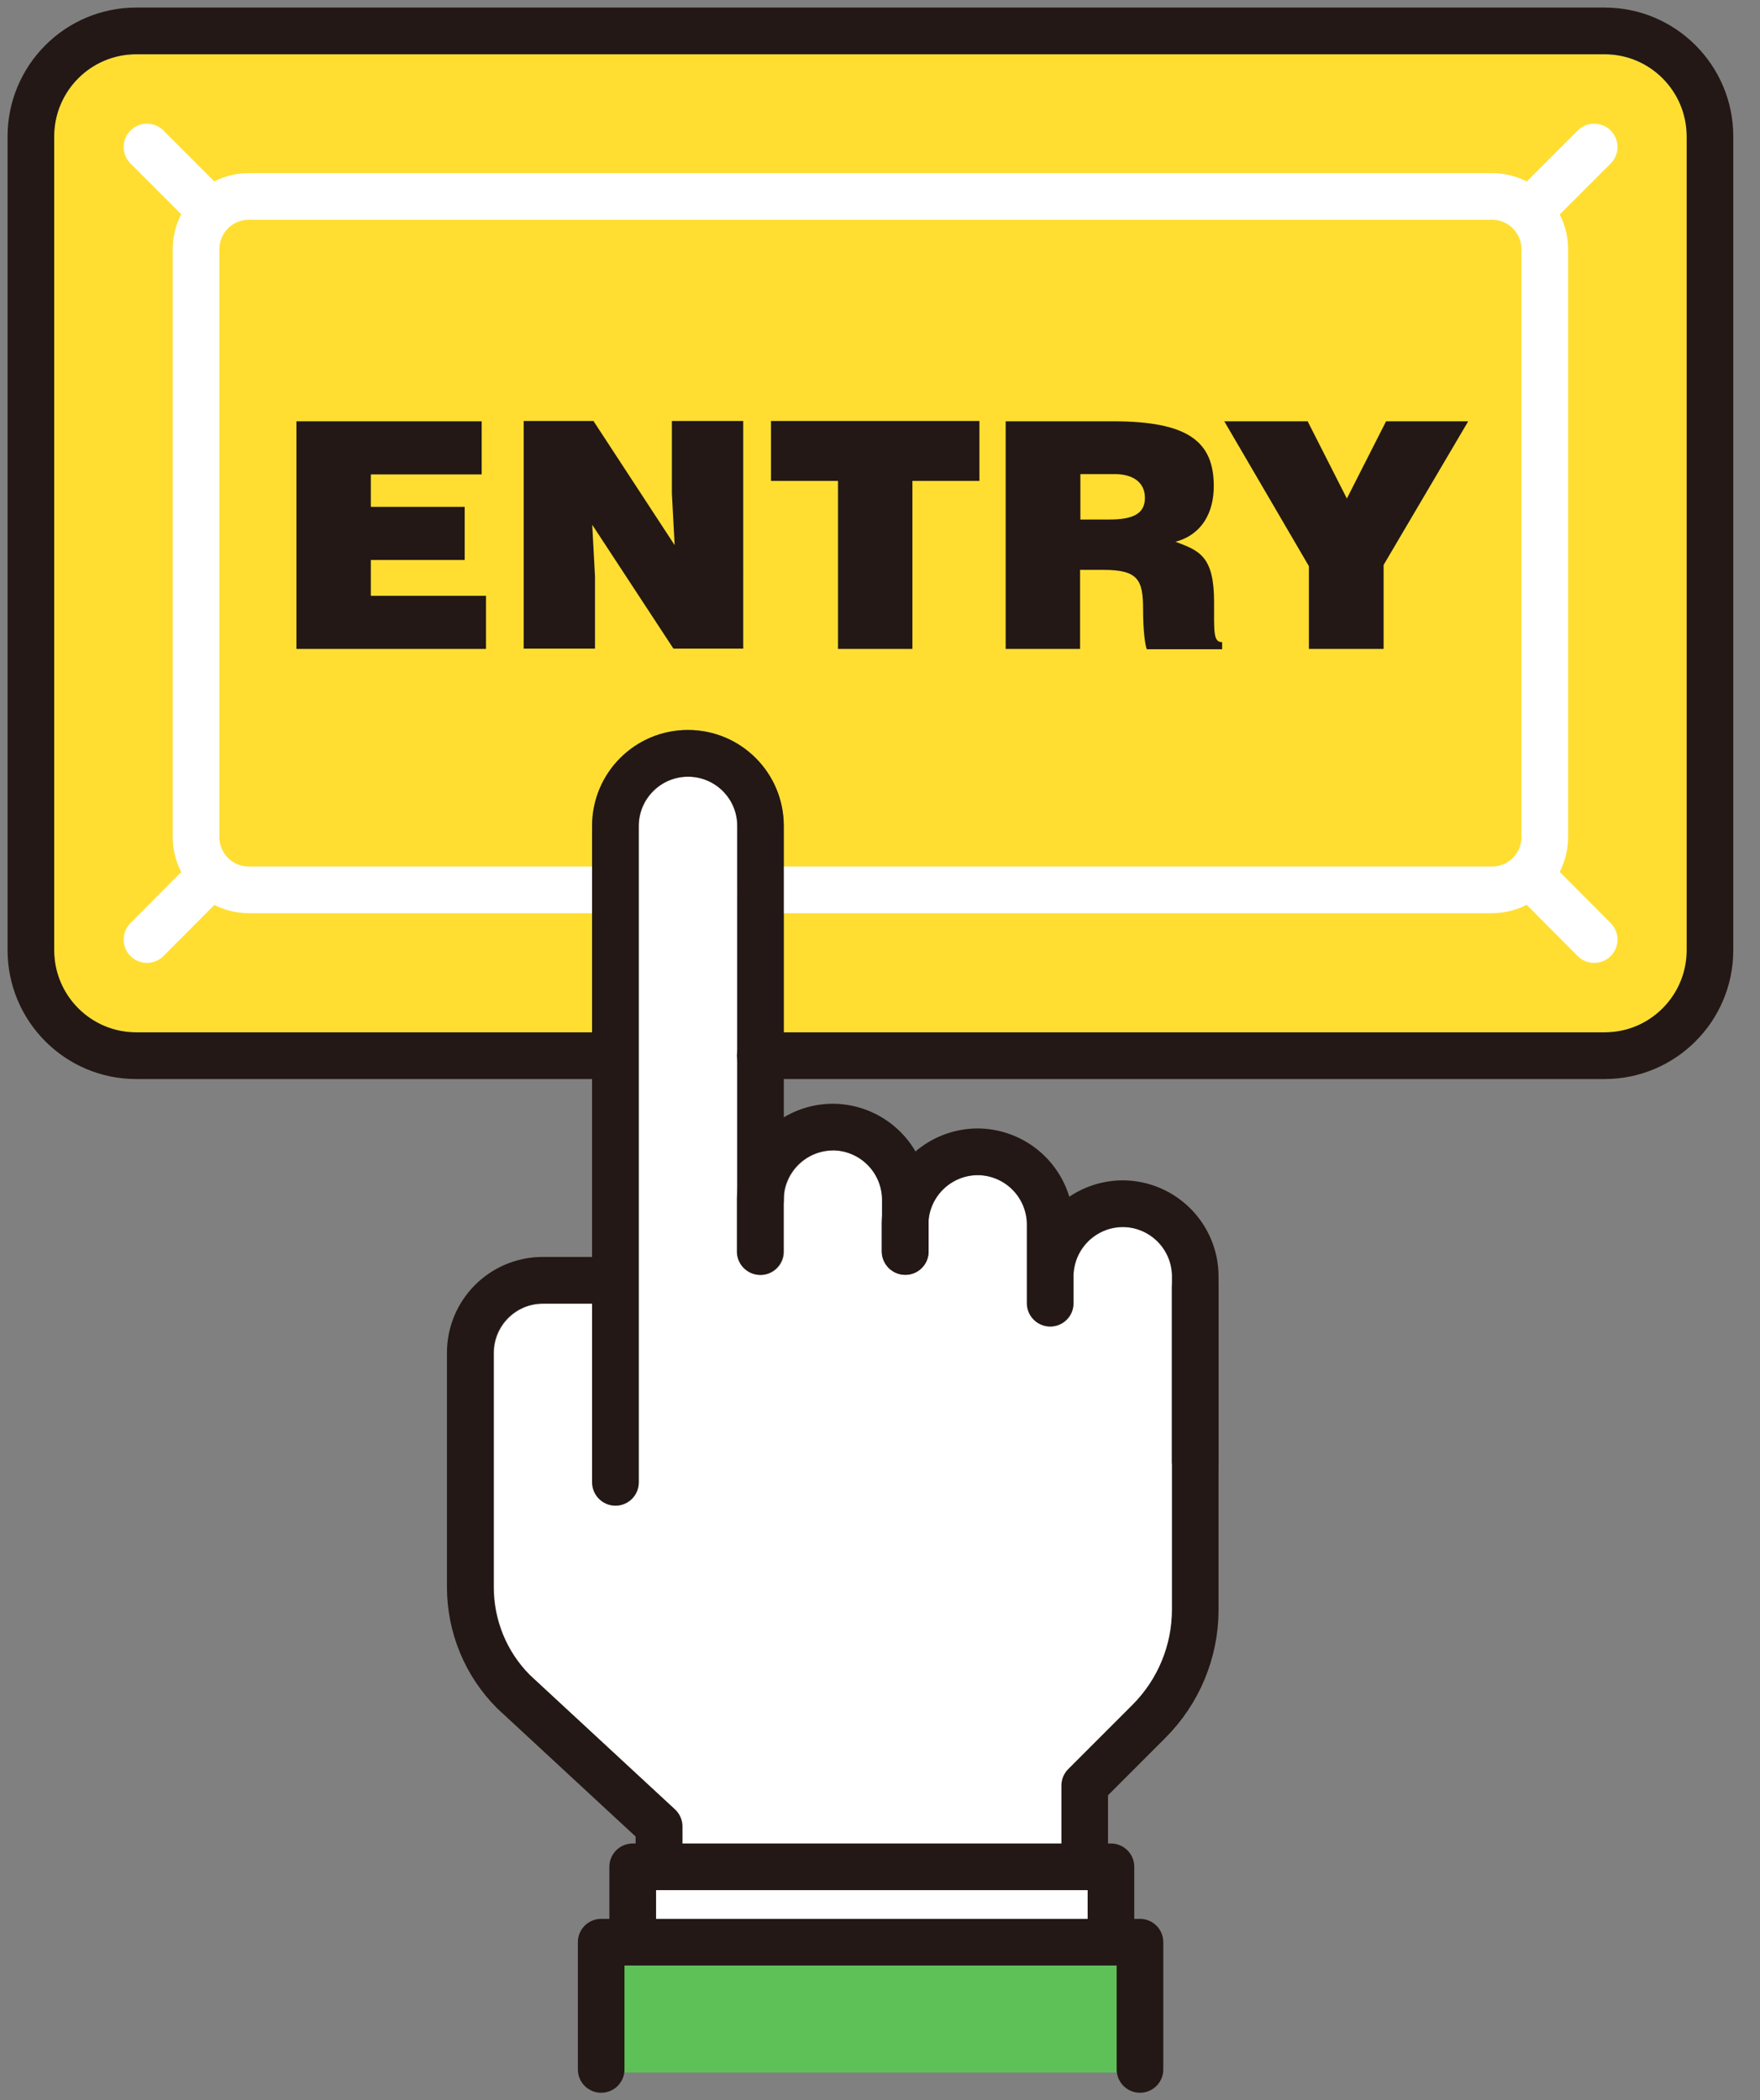
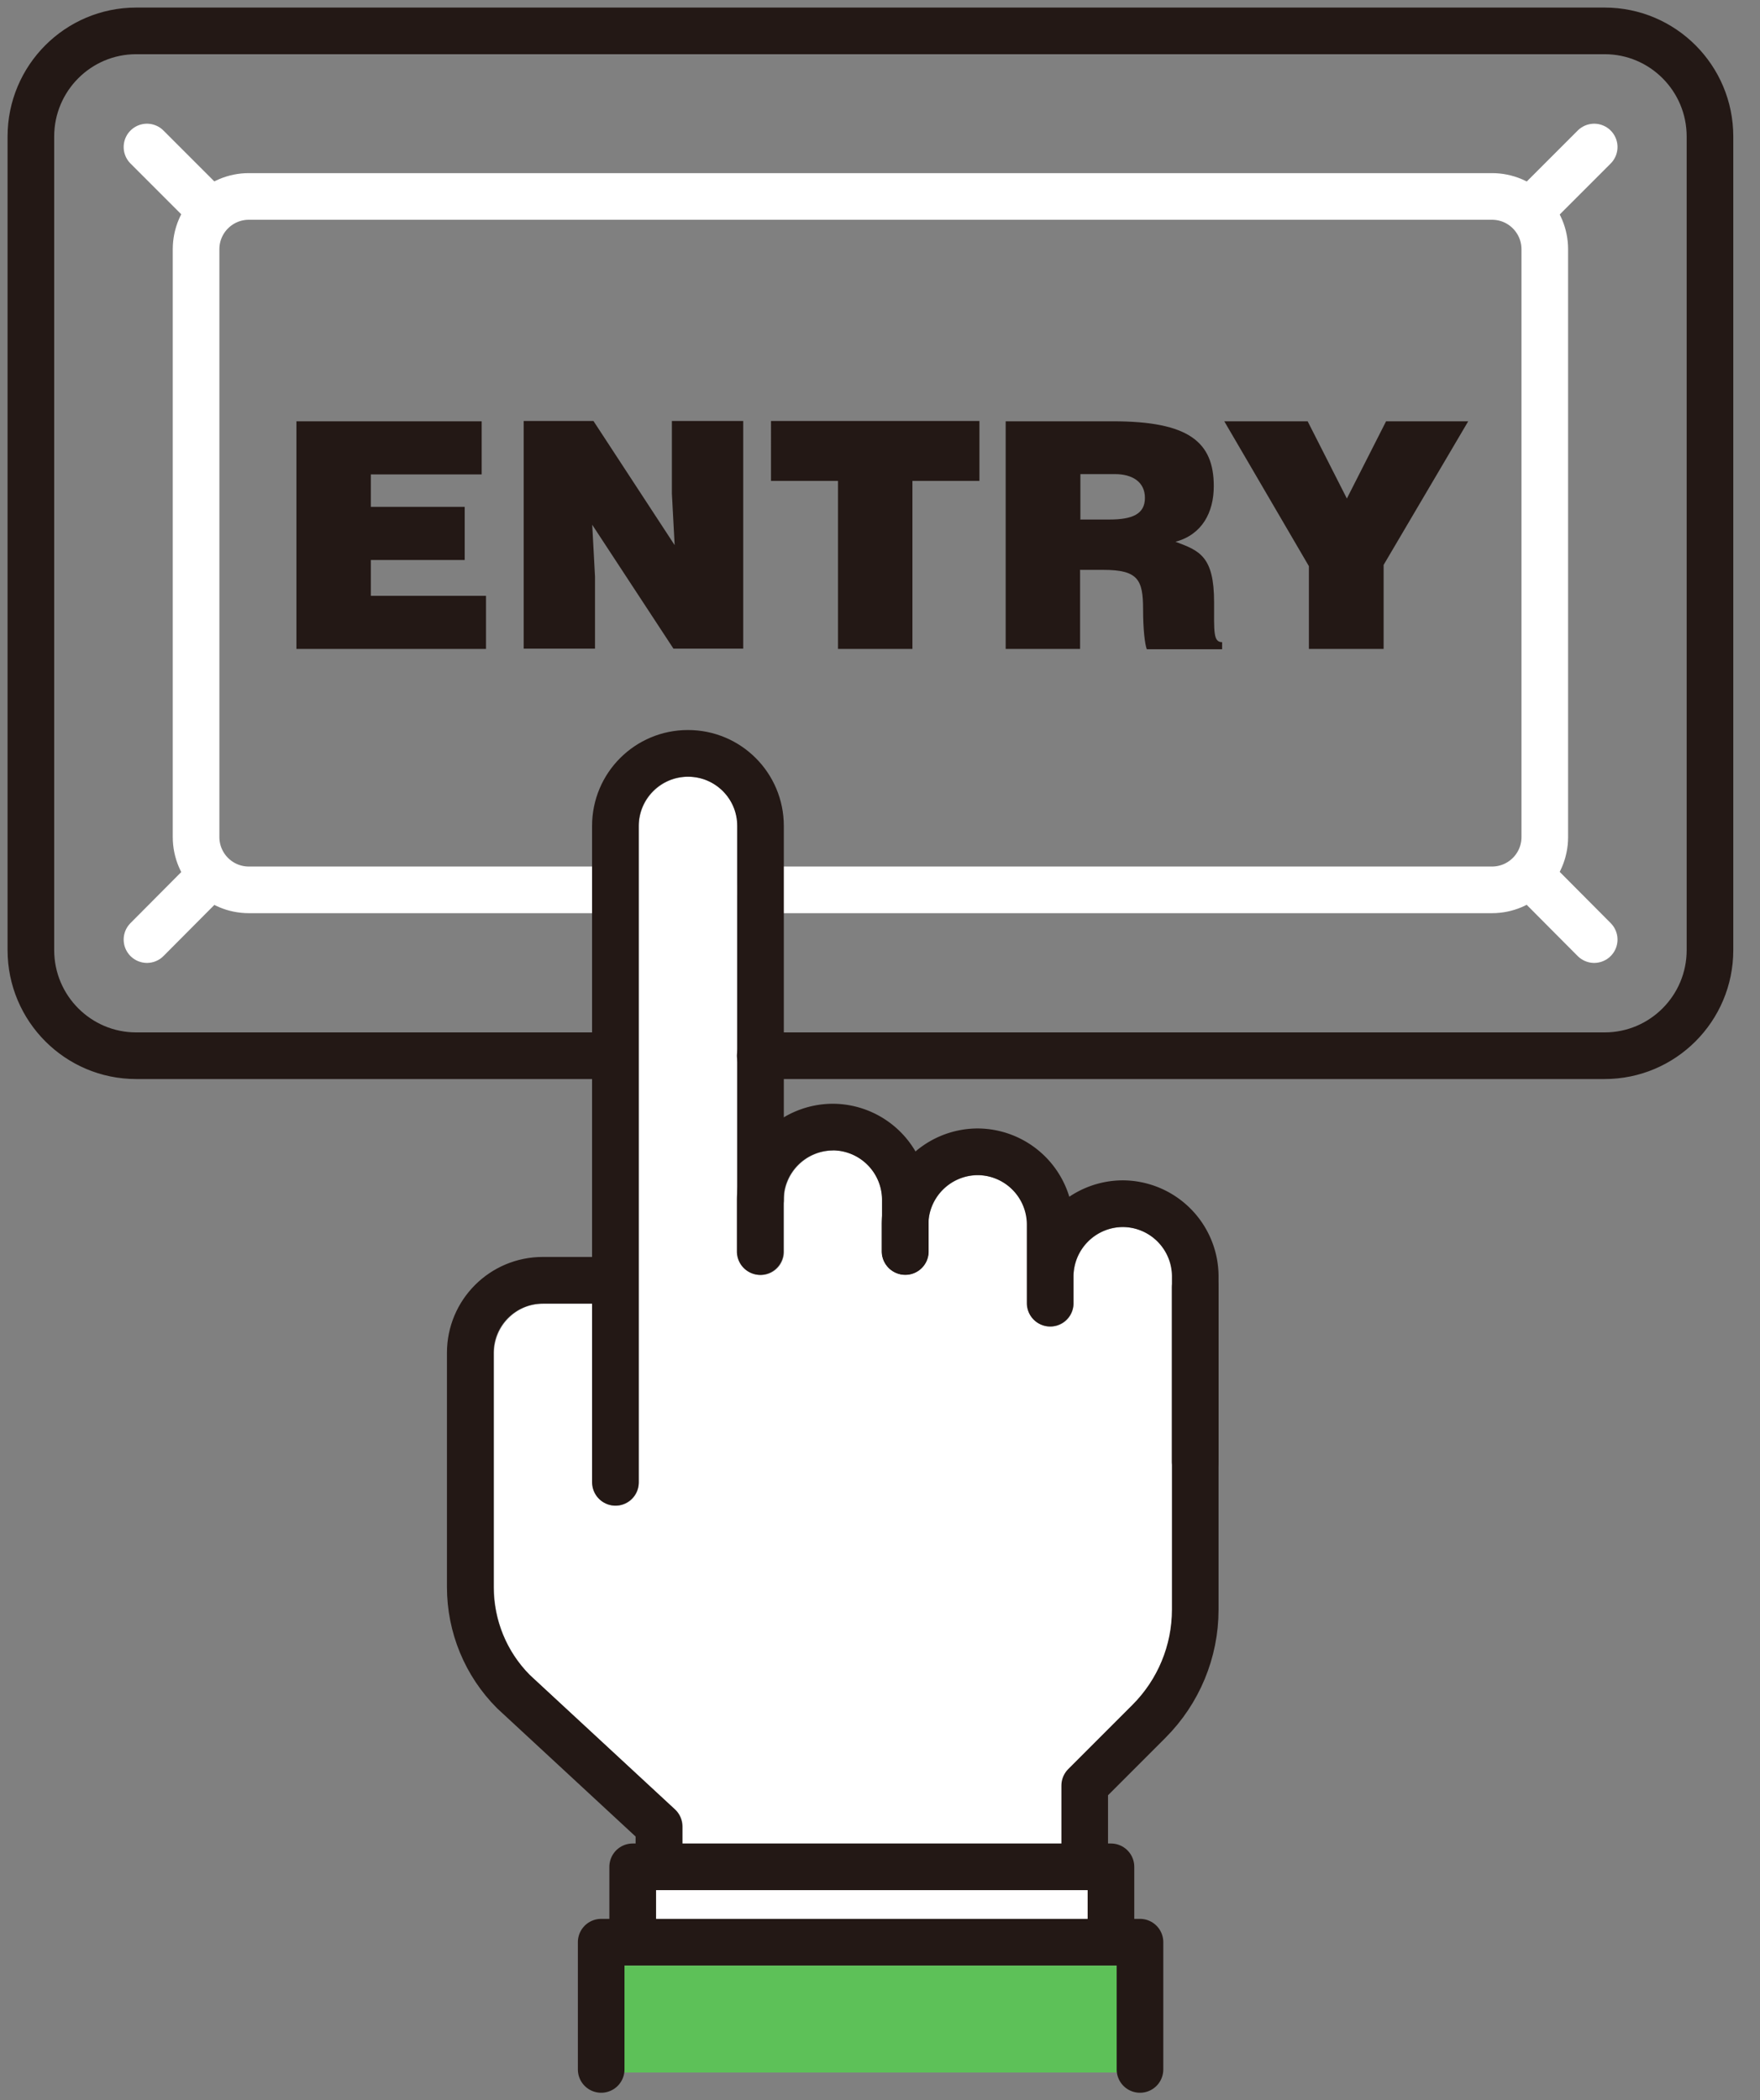
<svg xmlns="http://www.w3.org/2000/svg" width="57" height="68" fill="none">
  <rect width="100%" height="100%" fill="#808080" stroke="none" />
  <path fill="#5DC158" d="M36.17 63.64H20.22v3.46h15.95z" />
  <path fill="#fff" d="M35.23 61.19H21.25v.94h13.98zM26.97 37.24c.88 0 1.6.72 1.6 1.6v1.68a.749.749 0 1 0 1.5 0v-.87c0-.88.72-1.6 1.6-1.6s1.6.72 1.6 1.6v2.55a.749.749 0 1 0 1.5 0v-.87c0-.88.72-1.6 1.6-1.6s1.6.72 1.6 1.6v10.78c0 1.17-.45 2.26-1.28 3.09l-2.08 2.08a.75.75 0 0 0-.22.53v1.88H22.11v-.55c0-.21-.09-.41-.24-.55l-4.69-4.34A4.02 4.02 0 0 1 16 51.39v-7.58c0-.88.71-1.6 1.59-1.6h1.6V48a.749.749 0 1 0 1.5 0V26.75c0-.88.72-1.6 1.6-1.6s1.6.72 1.6 1.6v13.78a.749.749 0 1 0 1.5 0v-1.68c0-.88.72-1.6 1.6-1.6z" />
-   <path fill="#FFDE31" d="M54.64 30.76c0 1.47-1.19 2.66-2.66 2.66h-26.6v-6.69c0-1.71-1.39-3.1-3.1-3.1s-3.1 1.39-3.1 3.1v6.69H4.41c-1.47 0-2.66-1.19-2.66-2.66V4.42c0-1.47 1.19-2.66 2.66-2.66h47.56c1.47 0 2.66 1.19 2.66 2.66v26.34z" />
  <path stroke="#fff" stroke-linecap="round" stroke-linejoin="round" stroke-width="1.51" d="M24.62 28.81h23.7c.94 0 1.71-.76 1.71-1.71V8.07c0-.94-.76-1.71-1.71-1.71H8.06c-.94 0-1.71.76-1.71 1.71V27.1c0 .94.76 1.71 1.71 1.71h11.86" />
  <path stroke="#231815" stroke-linecap="round" stroke-linejoin="round" stroke-width="1.51" d="M19.93 47.99V26.74c0-1.3 1.05-2.35 2.35-2.35s2.35 1.05 2.35 2.35v12.1M35.13 60.44v-2.63l2.08-2.08c.96-.96 1.5-2.26 1.5-3.62V41.67M17.58 41.45c-1.3 0-2.35 1.05-2.35 2.35v7.58c0 1.27.5 2.49 1.4 3.39l4.71 4.36v1.31M35.98 62.88v-2.44H20.49v2.44M36.92 67v-4.12H19.47V67M17.58 41.45h2.35" />
  <path stroke="#231815" stroke-linecap="round" stroke-linejoin="round" stroke-width="1.51" d="M29.32 40.52v-1.68a2.36 2.36 0 0 0-2.35-2.35 2.36 2.36 0 0 0-2.35 2.35v1.68" />
  <path stroke="#231815" stroke-linecap="round" stroke-linejoin="round" stroke-width="1.51" d="M34.01 41.32v-1.68a2.36 2.36 0 0 0-2.35-2.35 2.36 2.36 0 0 0-2.35 2.35v.87M38.71 47.32v-6a2.36 2.36 0 0 0-2.35-2.35 2.36 2.36 0 0 0-2.35 2.35v.87" />
  <path fill="#231815" d="M9.6 21.01v-7.37h6v1.72h-3.59v1.05h3.04v1.72h-3.04v1.16h3.73v1.72H9.59zM21.85 17.66l-.09-1.68v-2.35h2.31V21h-2.26l-2.63-4.01.09 1.68V21h-2.31v-7.37h2.26l2.63 4.02zM24.97 13.63h6.75v1.94h-2.17v5.44h-2.41v-5.44h-2.17zM34.98 18.44v2.57h-2.41v-7.37h3.48c2.45 0 3.26.67 3.26 2.1 0 .85-.38 1.57-1.24 1.8.78.29 1.25.47 1.25 1.96 0 .96-.03 1.29.26 1.29v.23h-2.44c-.06-.16-.12-.63-.12-1.29 0-.96-.16-1.28-1.29-1.28h-.74zm0-1.62h.95c.75 0 1.15-.18 1.15-.7s-.41-.77-.97-.77h-1.12v1.46zM44.8 21.01h-2.41v-2.68l-2.74-4.69h2.7l1.27 2.5 1.27-2.5h2.66l-2.74 4.65v2.72z" />
  <path stroke="#231815" stroke-linecap="round" stroke-linejoin="round" stroke-width="1.51" d="M19.92 34.18H4.41C2.53 34.18 1 32.65 1 30.76V4.42C1 2.53 2.53 1 4.41 1h47.56c1.88 0 3.41 1.53 3.41 3.42v26.34c0 1.89-1.53 3.42-3.41 3.42H24.62" />
  <path stroke="#fff" stroke-linecap="round" stroke-linejoin="round" stroke-width="1.51" d="m51.63 30.42-2.03-2.04M51.63 4.76 49.6 6.79M4.76 30.42l2.03-2.04M4.76 4.76l2.03 2.03" />
</svg>